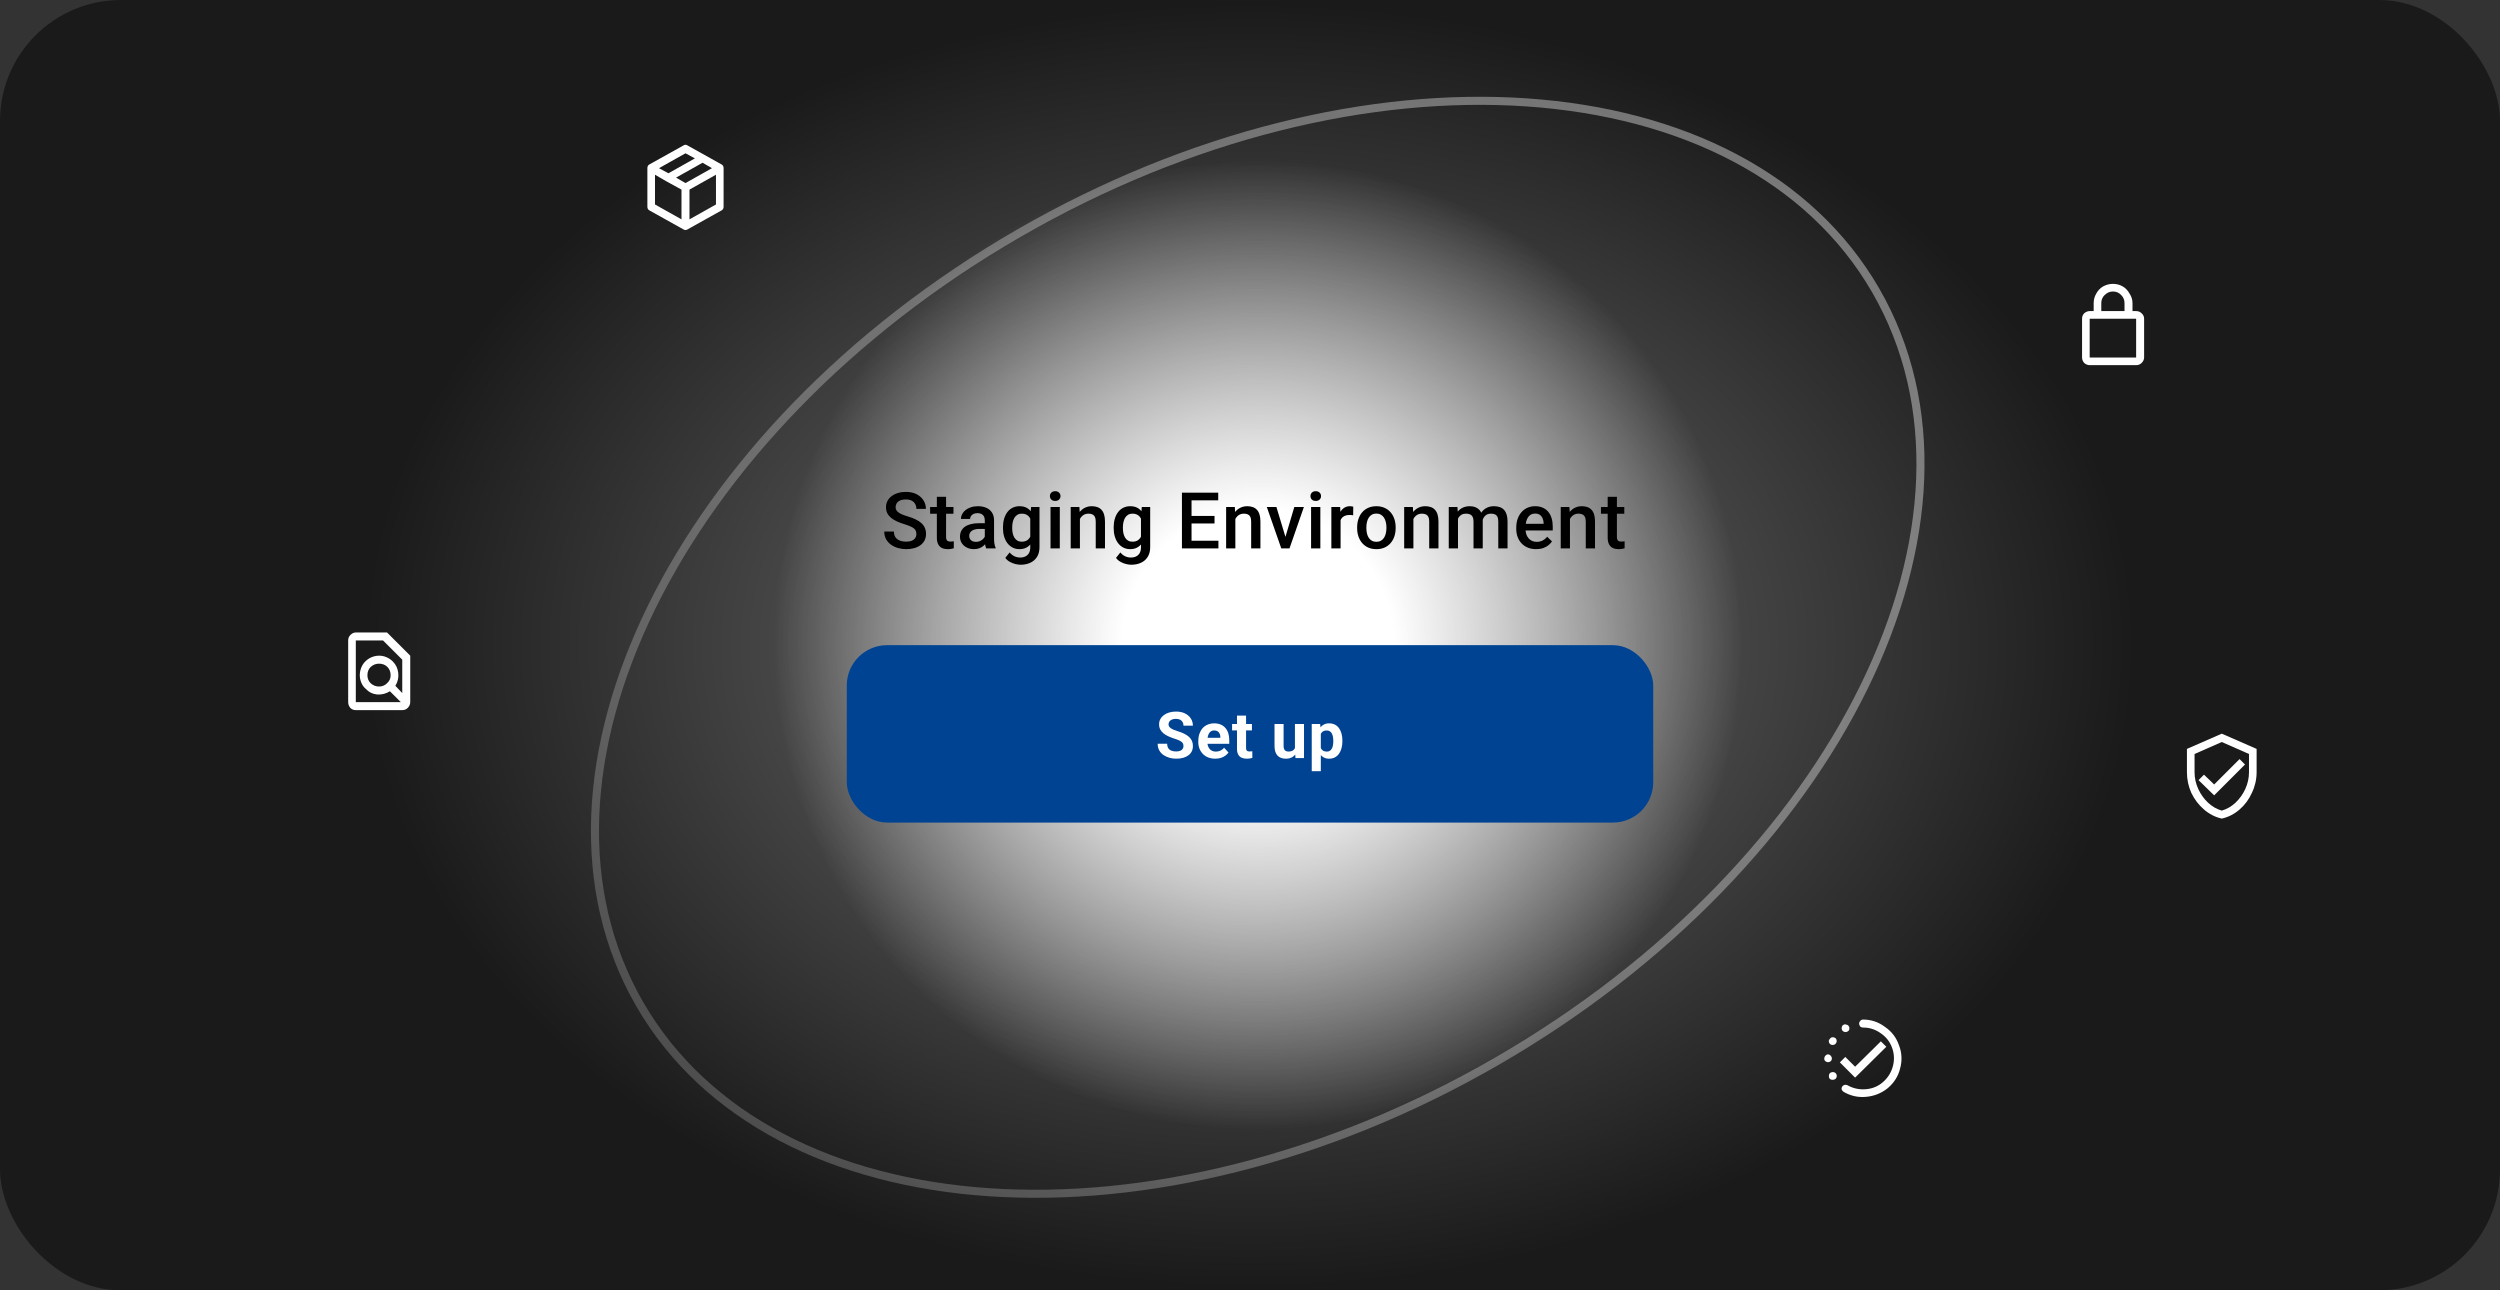
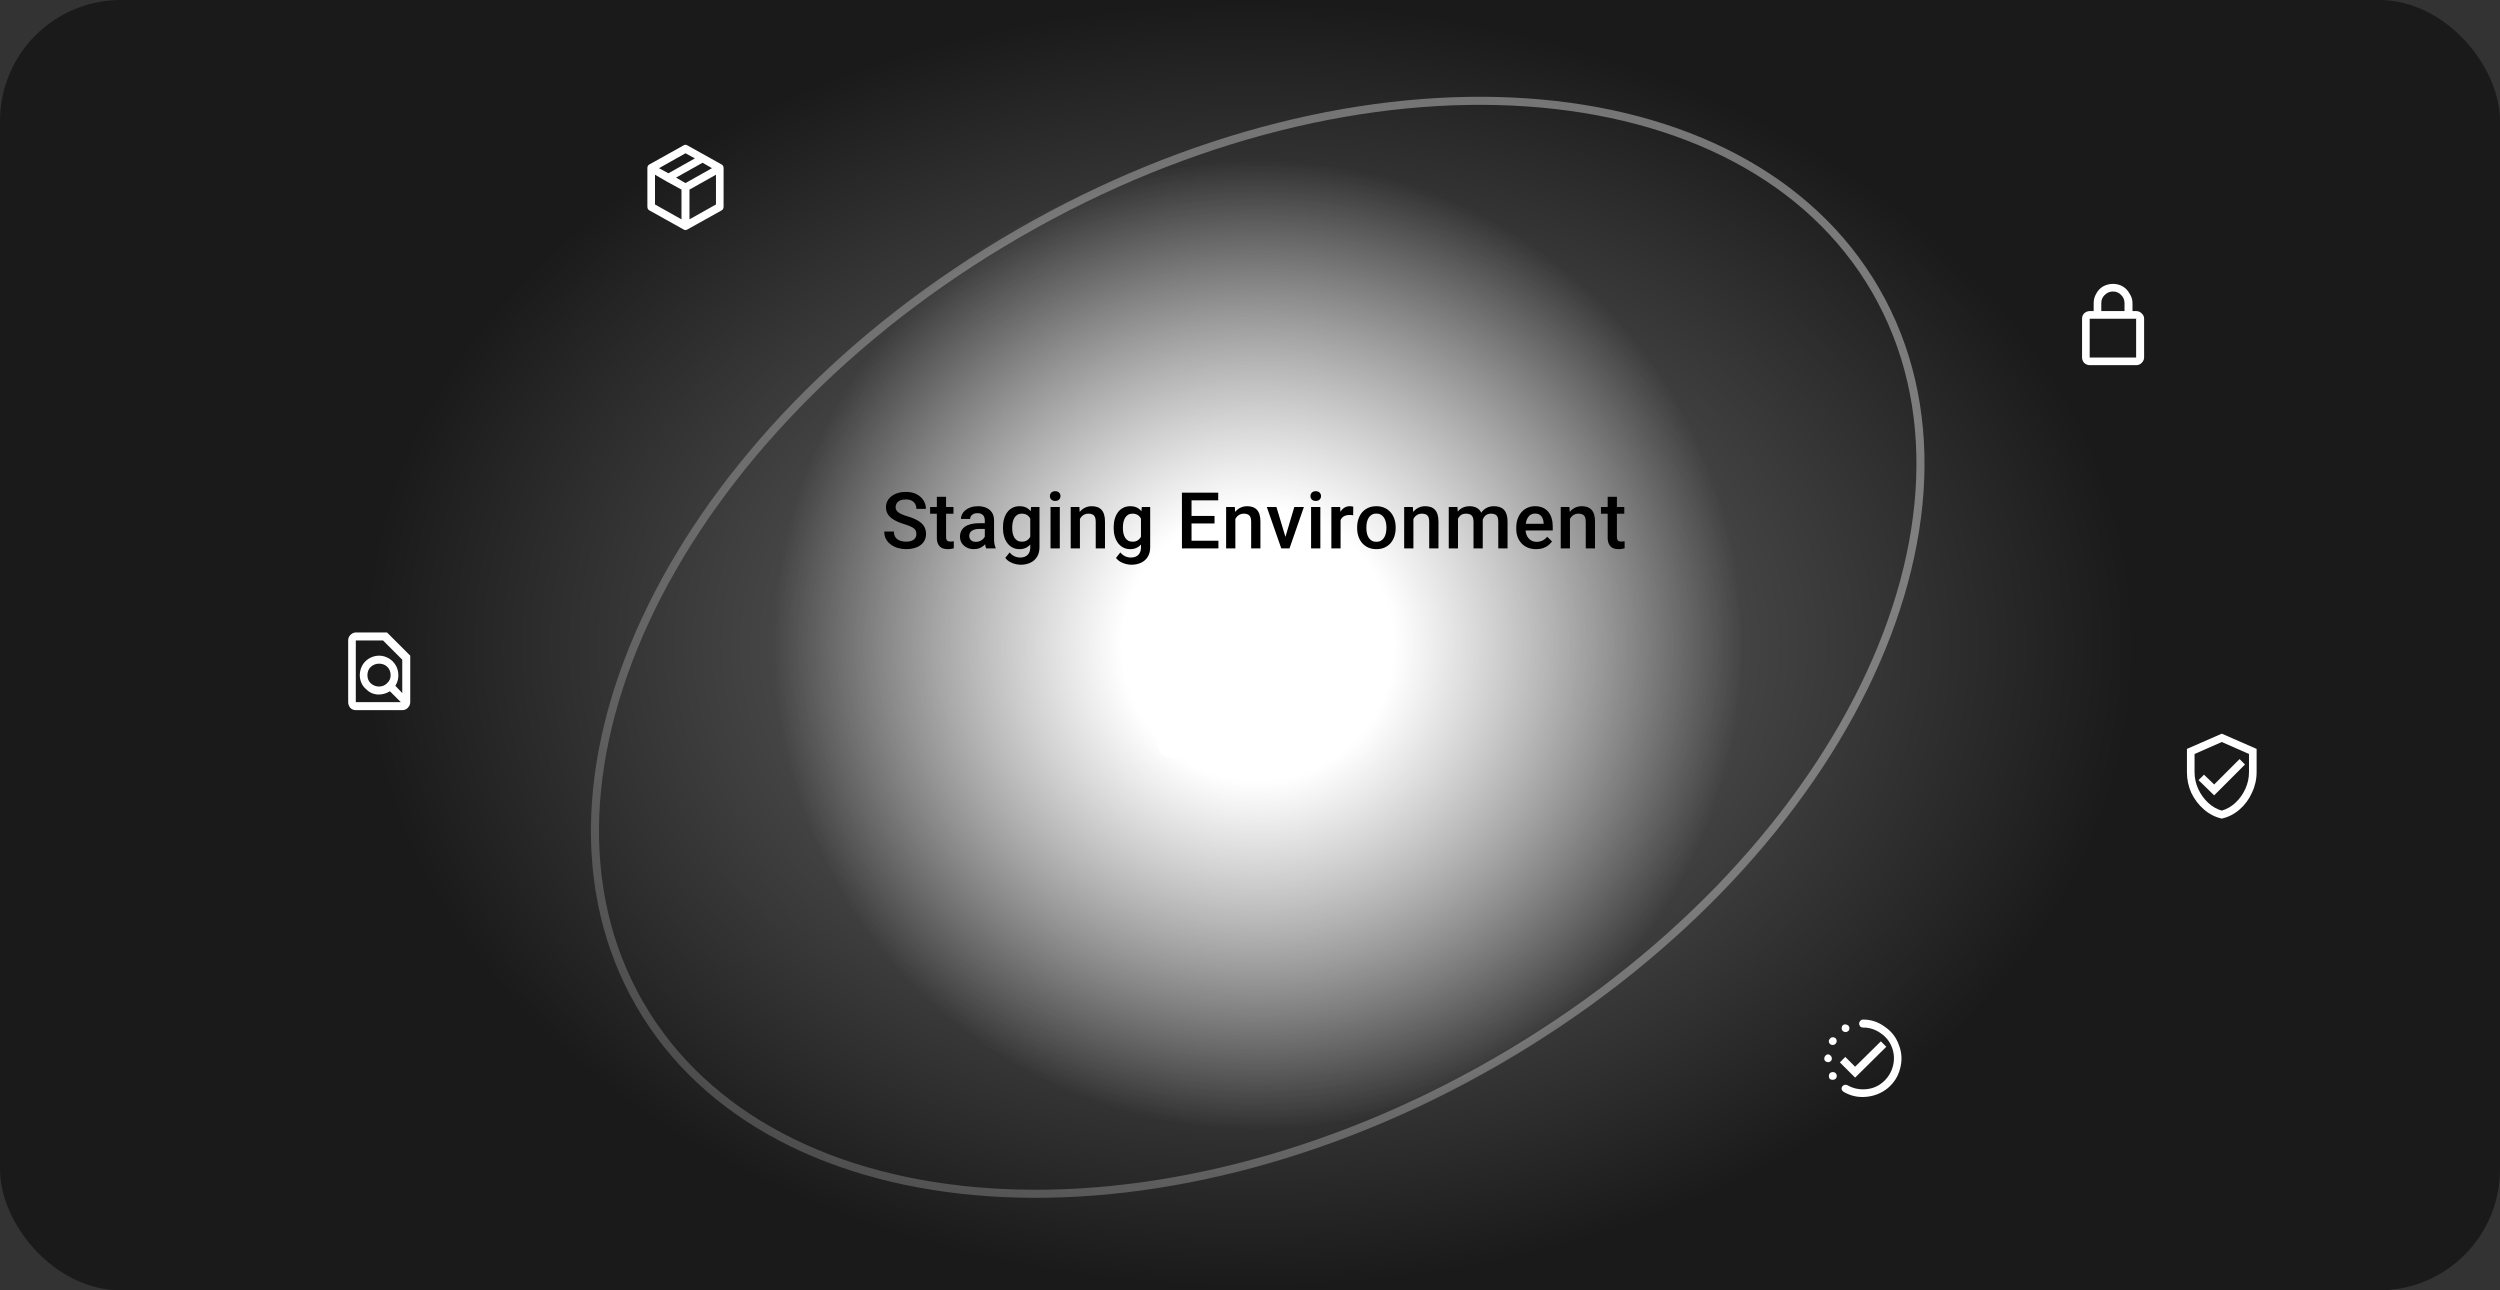
<svg xmlns="http://www.w3.org/2000/svg" width="310" height="160" viewBox="0 0 310 160" fill="none">
  <rect x="0" y="0" width="310" height="160" fill="#333333" stroke="none" />
  <g clip-path="url(#clip0_633_2023)">
    <rect width="310" height="160" rx="14.998" fill="url(#paint0_radial_633_2023)" />
    <path d="M232.591 36.021C240.736 50.128 239.628 67.867 231.138 85.19C222.65 102.51 206.804 119.359 185.597 131.603C164.389 143.847 141.875 149.145 122.631 147.836C103.384 146.527 87.468 138.618 79.323 124.51C71.178 110.402 72.286 92.664 80.776 75.341C89.264 58.02 105.11 41.172 126.317 28.928C147.524 16.684 170.039 11.385 189.282 12.694C208.53 14.004 224.446 21.913 232.591 36.021Z" stroke="url(#paint1_linear_633_2023)" />
    <circle cx="156" cy="80" r="60" fill="url(#paint2_radial_633_2023)" />
    <path d="M113.631 66.22C113.631 66.078 113.609 65.951 113.564 65.841C113.523 65.73 113.449 65.629 113.341 65.537C113.234 65.445 113.082 65.356 112.886 65.271C112.693 65.182 112.446 65.092 112.145 65.001C111.816 64.899 111.513 64.787 111.234 64.663C110.959 64.537 110.718 64.391 110.513 64.227C110.307 64.059 110.147 63.868 110.033 63.653C109.919 63.434 109.863 63.183 109.863 62.898C109.863 62.616 109.921 62.36 110.038 62.129C110.158 61.898 110.328 61.699 110.546 61.531C110.767 61.36 111.028 61.229 111.329 61.137C111.63 61.042 111.962 60.995 112.326 60.995C112.838 60.995 113.28 61.09 113.65 61.279C114.023 61.469 114.31 61.724 114.509 62.044C114.711 62.363 114.813 62.716 114.813 63.102H113.631C113.631 62.874 113.582 62.673 113.484 62.499C113.389 62.322 113.243 62.183 113.047 62.082C112.854 61.98 112.609 61.93 112.311 61.93C112.03 61.93 111.796 61.972 111.609 62.058C111.422 62.143 111.283 62.259 111.191 62.404C111.1 62.55 111.054 62.714 111.054 62.898C111.054 63.028 111.084 63.146 111.144 63.254C111.204 63.358 111.296 63.456 111.419 63.548C111.543 63.637 111.698 63.721 111.884 63.8C112.071 63.879 112.291 63.955 112.544 64.028C112.927 64.141 113.261 64.268 113.545 64.407C113.83 64.543 114.068 64.698 114.257 64.872C114.447 65.046 114.59 65.244 114.685 65.466C114.779 65.684 114.827 65.932 114.827 66.211C114.827 66.502 114.768 66.764 114.651 66.999C114.534 67.23 114.367 67.427 114.148 67.592C113.933 67.753 113.674 67.878 113.37 67.967C113.069 68.052 112.734 68.095 112.364 68.095C112.031 68.095 111.704 68.051 111.381 67.962C111.062 67.873 110.771 67.739 110.508 67.559C110.245 67.375 110.037 67.147 109.881 66.875C109.726 66.6 109.649 66.279 109.649 65.912H110.84C110.84 66.136 110.878 66.328 110.954 66.486C111.033 66.644 111.142 66.774 111.282 66.875C111.421 66.973 111.582 67.046 111.766 67.094C111.952 67.141 112.152 67.165 112.364 67.165C112.642 67.165 112.875 67.125 113.061 67.046C113.251 66.967 113.394 66.856 113.489 66.714C113.583 66.571 113.631 66.407 113.631 66.22ZM118.229 62.865V63.7H115.334V62.865H118.229ZM116.169 61.607H117.313V66.581C117.313 66.739 117.335 66.861 117.379 66.946C117.427 67.029 117.491 67.084 117.574 67.112C117.656 67.141 117.753 67.155 117.863 67.155C117.942 67.155 118.018 67.15 118.091 67.141C118.164 67.132 118.222 67.122 118.267 67.112L118.271 67.986C118.177 68.014 118.066 68.04 117.939 68.062C117.816 68.084 117.673 68.095 117.512 68.095C117.249 68.095 117.017 68.049 116.814 67.957C116.612 67.862 116.454 67.709 116.34 67.497C116.226 67.285 116.169 67.003 116.169 66.652V61.607ZM122.115 66.97V64.521C122.115 64.338 122.081 64.179 122.015 64.046C121.948 63.914 121.847 63.811 121.711 63.738C121.578 63.665 121.411 63.629 121.208 63.629C121.021 63.629 120.86 63.66 120.724 63.724C120.588 63.787 120.482 63.873 120.406 63.98C120.33 64.088 120.292 64.21 120.292 64.346H119.153C119.153 64.143 119.202 63.947 119.3 63.757C119.398 63.567 119.541 63.398 119.727 63.249C119.914 63.1 120.137 62.983 120.397 62.898C120.656 62.812 120.947 62.77 121.27 62.77C121.656 62.77 121.998 62.835 122.295 62.964C122.596 63.094 122.831 63.29 123.002 63.553C123.176 63.812 123.263 64.138 123.263 64.531V66.814C123.263 67.048 123.279 67.258 123.311 67.445C123.345 67.628 123.394 67.788 123.458 67.924V68H122.285C122.232 67.877 122.189 67.72 122.157 67.53C122.129 67.337 122.115 67.15 122.115 66.97ZM122.281 64.877L122.29 65.584H121.469C121.257 65.584 121.07 65.605 120.909 65.646C120.748 65.684 120.613 65.741 120.506 65.817C120.398 65.893 120.317 65.984 120.264 66.092C120.21 66.2 120.183 66.322 120.183 66.457C120.183 66.594 120.215 66.719 120.278 66.832C120.341 66.943 120.433 67.03 120.553 67.094C120.677 67.157 120.825 67.188 120.999 67.188C121.233 67.188 121.437 67.141 121.612 67.046C121.789 66.948 121.928 66.829 122.029 66.69C122.13 66.548 122.184 66.413 122.191 66.287L122.561 66.794C122.523 66.924 122.458 67.063 122.366 67.212C122.274 67.361 122.154 67.503 122.005 67.639C121.86 67.772 121.684 67.881 121.479 67.967C121.276 68.052 121.042 68.095 120.776 68.095C120.441 68.095 120.142 68.028 119.879 67.896C119.617 67.76 119.411 67.578 119.262 67.35C119.113 67.119 119.039 66.858 119.039 66.567C119.039 66.295 119.09 66.054 119.191 65.845C119.295 65.633 119.447 65.456 119.647 65.314C119.849 65.171 120.096 65.064 120.387 64.991C120.678 64.915 121.01 64.877 121.384 64.877H122.281ZM127.856 62.865H128.896V67.858C128.896 68.32 128.798 68.712 128.601 69.035C128.405 69.357 128.131 69.603 127.78 69.77C127.429 69.941 127.022 70.027 126.561 70.027C126.364 70.027 126.146 69.998 125.906 69.941C125.668 69.884 125.437 69.792 125.213 69.666C124.991 69.543 124.806 69.379 124.657 69.177L125.194 68.503C125.377 68.721 125.58 68.881 125.801 68.982C126.023 69.084 126.255 69.134 126.499 69.134C126.761 69.134 126.985 69.085 127.168 68.987C127.355 68.892 127.499 68.751 127.6 68.565C127.701 68.378 127.752 68.15 127.752 67.881V64.028L127.856 62.865ZM124.368 65.489V65.39C124.368 65.001 124.415 64.646 124.51 64.326C124.605 64.004 124.741 63.727 124.918 63.496C125.096 63.262 125.311 63.083 125.564 62.96C125.817 62.833 126.103 62.77 126.423 62.77C126.755 62.77 127.038 62.83 127.272 62.95C127.51 63.07 127.708 63.243 127.866 63.468C128.024 63.689 128.147 63.955 128.236 64.265C128.328 64.572 128.396 64.913 128.44 65.29V65.608C128.399 65.975 128.329 66.31 128.231 66.614C128.133 66.918 128.003 67.18 127.842 67.402C127.681 67.624 127.481 67.794 127.244 67.915C127.01 68.035 126.733 68.095 126.413 68.095C126.1 68.095 125.817 68.03 125.564 67.9C125.314 67.771 125.099 67.589 124.918 67.355C124.741 67.12 124.605 66.845 124.51 66.529C124.415 66.209 124.368 65.863 124.368 65.489ZM125.512 65.39V65.489C125.512 65.724 125.534 65.942 125.578 66.144C125.626 66.347 125.697 66.525 125.792 66.681C125.89 66.832 126.013 66.953 126.162 67.041C126.314 67.127 126.493 67.169 126.698 67.169C126.967 67.169 127.187 67.112 127.358 66.999C127.532 66.885 127.665 66.731 127.757 66.538C127.851 66.342 127.918 66.124 127.956 65.883V65.024C127.937 64.838 127.897 64.663 127.837 64.502C127.78 64.341 127.703 64.2 127.605 64.08C127.507 63.956 127.383 63.861 127.234 63.795C127.086 63.725 126.91 63.691 126.708 63.691C126.502 63.691 126.323 63.735 126.171 63.823C126.019 63.912 125.894 64.034 125.796 64.189C125.701 64.344 125.63 64.524 125.583 64.73C125.535 64.936 125.512 65.156 125.512 65.39ZM131.415 62.865V68H130.266V62.865H131.415ZM130.19 61.517C130.19 61.343 130.247 61.199 130.361 61.085C130.478 60.968 130.639 60.909 130.845 60.909C131.048 60.909 131.207 60.968 131.324 61.085C131.442 61.199 131.5 61.343 131.5 61.517C131.5 61.688 131.442 61.83 131.324 61.944C131.207 62.058 131.048 62.115 130.845 62.115C130.639 62.115 130.478 62.058 130.361 61.944C130.247 61.83 130.19 61.688 130.19 61.517ZM133.91 63.961V68H132.766V62.865H133.843L133.91 63.961ZM133.706 65.243L133.336 65.238C133.339 64.874 133.389 64.54 133.488 64.236C133.589 63.933 133.728 63.672 133.905 63.453C134.086 63.235 134.301 63.067 134.551 62.95C134.801 62.83 135.079 62.77 135.386 62.77C135.633 62.77 135.856 62.805 136.055 62.874C136.258 62.941 136.43 63.05 136.572 63.202C136.718 63.354 136.829 63.551 136.905 63.795C136.981 64.035 137.019 64.331 137.019 64.683V68H135.87V64.678C135.87 64.431 135.834 64.236 135.761 64.094C135.691 63.948 135.588 63.846 135.452 63.785C135.32 63.722 135.153 63.691 134.954 63.691C134.758 63.691 134.582 63.732 134.427 63.814C134.272 63.896 134.141 64.008 134.033 64.151C133.929 64.293 133.848 64.458 133.791 64.644C133.734 64.831 133.706 65.031 133.706 65.243ZM141.583 62.865H142.623V67.858C142.623 68.32 142.524 68.712 142.328 69.035C142.132 69.357 141.858 69.603 141.507 69.77C141.156 69.941 140.749 70.027 140.288 70.027C140.091 70.027 139.873 69.998 139.633 69.941C139.395 69.884 139.164 69.792 138.94 69.666C138.718 69.543 138.533 69.379 138.384 69.177L138.921 68.503C139.104 68.721 139.307 68.881 139.528 68.982C139.75 69.084 139.982 69.134 140.226 69.134C140.488 69.134 140.711 69.085 140.895 68.987C141.082 68.892 141.226 68.751 141.327 68.565C141.428 68.378 141.479 68.15 141.479 67.881V64.028L141.583 62.865ZM138.095 65.489V65.39C138.095 65.001 138.142 64.646 138.237 64.326C138.332 64.004 138.468 63.727 138.645 63.496C138.823 63.262 139.038 63.083 139.291 62.96C139.544 62.833 139.83 62.77 140.15 62.77C140.482 62.77 140.765 62.83 140.999 62.95C141.237 63.07 141.434 63.243 141.593 63.468C141.751 63.689 141.874 63.955 141.963 64.265C142.055 64.572 142.123 64.913 142.167 65.29V65.608C142.126 65.975 142.056 66.31 141.958 66.614C141.86 66.918 141.73 67.18 141.569 67.402C141.408 67.624 141.208 67.794 140.971 67.915C140.737 68.035 140.46 68.095 140.14 68.095C139.827 68.095 139.544 68.03 139.291 67.9C139.041 67.771 138.826 67.589 138.645 67.355C138.468 67.12 138.332 66.845 138.237 66.529C138.142 66.209 138.095 65.863 138.095 65.489ZM139.239 65.39V65.489C139.239 65.724 139.261 65.942 139.305 66.144C139.353 66.347 139.424 66.525 139.519 66.681C139.617 66.832 139.74 66.953 139.889 67.041C140.041 67.127 140.219 67.169 140.425 67.169C140.694 67.169 140.914 67.112 141.085 66.999C141.259 66.885 141.392 66.731 141.484 66.538C141.578 66.342 141.645 66.124 141.683 65.883V65.024C141.664 64.838 141.624 64.663 141.564 64.502C141.507 64.341 141.43 64.2 141.332 64.08C141.234 63.956 141.11 63.861 140.961 63.795C140.813 63.725 140.637 63.691 140.435 63.691C140.229 63.691 140.05 63.735 139.898 63.823C139.746 63.912 139.621 64.034 139.523 64.189C139.428 64.344 139.357 64.524 139.31 64.73C139.262 64.936 139.239 65.156 139.239 65.39ZM151.083 67.055V68H147.414V67.055H151.083ZM147.751 61.09V68H146.56V61.09H147.751ZM150.603 63.975V64.906H147.414V63.975H150.603ZM151.059 61.09V62.039H147.414V61.09H151.059ZM153.184 63.961V68H152.04V62.865H153.117L153.184 63.961ZM152.98 65.243L152.61 65.238C152.613 64.874 152.663 64.54 152.762 64.236C152.863 63.933 153.002 63.672 153.179 63.453C153.36 63.235 153.575 63.067 153.825 62.95C154.075 62.83 154.353 62.77 154.66 62.77C154.907 62.77 155.13 62.805 155.329 62.874C155.532 62.941 155.704 63.05 155.846 63.202C155.992 63.354 156.103 63.551 156.179 63.795C156.255 64.035 156.293 64.331 156.293 64.683V68H155.144V64.678C155.144 64.431 155.108 64.236 155.035 64.094C154.965 63.948 154.862 63.846 154.726 63.785C154.593 63.722 154.427 63.691 154.228 63.691C154.032 63.691 153.856 63.732 153.701 63.814C153.546 63.896 153.415 64.008 153.307 64.151C153.203 64.293 153.122 64.458 153.065 64.644C153.008 64.831 152.98 65.031 152.98 65.243ZM159.239 67.094L160.496 62.865H161.683L159.898 68H159.158L159.239 67.094ZM158.275 62.865L159.557 67.112L159.618 68H158.878L157.084 62.865H158.275ZM163.723 62.865V68H162.574V62.865H163.723ZM162.498 61.517C162.498 61.343 162.555 61.199 162.669 61.085C162.786 60.968 162.947 60.909 163.153 60.909C163.356 60.909 163.515 60.968 163.632 61.085C163.75 61.199 163.808 61.343 163.808 61.517C163.808 61.688 163.75 61.83 163.632 61.944C163.515 62.058 163.356 62.115 163.153 62.115C162.947 62.115 162.786 62.058 162.669 61.944C162.555 61.83 162.498 61.688 162.498 61.517ZM166.232 63.842V68H165.088V62.865H166.18L166.232 63.842ZM167.803 62.831L167.794 63.895C167.724 63.882 167.648 63.873 167.566 63.866C167.487 63.86 167.408 63.857 167.329 63.857C167.132 63.857 166.96 63.885 166.811 63.942C166.662 63.996 166.538 64.075 166.436 64.179C166.338 64.281 166.262 64.404 166.208 64.55C166.155 64.695 166.123 64.858 166.114 65.038L165.852 65.057C165.852 64.735 165.884 64.436 165.947 64.16C166.011 63.885 166.106 63.643 166.232 63.434C166.362 63.225 166.523 63.062 166.716 62.945C166.912 62.828 167.139 62.77 167.395 62.77C167.465 62.77 167.539 62.776 167.618 62.789C167.7 62.801 167.762 62.816 167.803 62.831ZM168.286 65.489V65.38C168.286 65.01 168.34 64.667 168.447 64.35C168.555 64.031 168.71 63.754 168.913 63.52C169.118 63.282 169.368 63.099 169.662 62.969C169.96 62.836 170.295 62.77 170.669 62.77C171.045 62.77 171.381 62.836 171.675 62.969C171.972 63.099 172.224 63.282 172.429 63.52C172.635 63.754 172.792 64.031 172.899 64.35C173.007 64.667 173.061 65.01 173.061 65.38V65.489C173.061 65.859 173.007 66.203 172.899 66.519C172.792 66.836 172.635 67.112 172.429 67.35C172.224 67.584 171.974 67.767 171.68 67.9C171.385 68.03 171.051 68.095 170.678 68.095C170.302 68.095 169.965 68.03 169.667 67.9C169.373 67.767 169.123 67.584 168.917 67.35C168.712 67.112 168.555 66.836 168.447 66.519C168.34 66.203 168.286 65.859 168.286 65.489ZM169.43 65.38V65.489C169.43 65.72 169.454 65.939 169.501 66.144C169.549 66.35 169.623 66.53 169.724 66.685C169.825 66.84 169.955 66.962 170.113 67.051C170.272 67.139 170.46 67.184 170.678 67.184C170.89 67.184 171.074 67.139 171.229 67.051C171.387 66.962 171.517 66.84 171.618 66.685C171.719 66.53 171.793 66.35 171.841 66.144C171.892 65.939 171.917 65.72 171.917 65.489V65.38C171.917 65.152 171.892 64.937 171.841 64.735C171.793 64.529 171.718 64.347 171.613 64.189C171.512 64.031 171.382 63.907 171.224 63.819C171.069 63.727 170.884 63.681 170.669 63.681C170.453 63.681 170.267 63.727 170.109 63.819C169.954 63.907 169.825 64.031 169.724 64.189C169.623 64.347 169.549 64.529 169.501 64.735C169.454 64.937 169.43 65.152 169.43 65.38ZM175.262 63.961V68H174.118V62.865H175.195L175.262 63.961ZM175.058 65.243L174.687 65.238C174.691 64.874 174.741 64.54 174.839 64.236C174.941 63.933 175.08 63.672 175.257 63.453C175.437 63.235 175.652 63.067 175.902 62.95C176.152 62.83 176.431 62.77 176.738 62.77C176.985 62.77 177.208 62.805 177.407 62.874C177.609 62.941 177.782 63.05 177.924 63.202C178.07 63.354 178.181 63.551 178.256 63.795C178.332 64.035 178.37 64.331 178.37 64.683V68H177.222V64.678C177.222 64.431 177.185 64.236 177.113 64.094C177.043 63.948 176.94 63.846 176.804 63.785C176.671 63.722 176.505 63.691 176.306 63.691C176.11 63.691 175.934 63.732 175.779 63.814C175.624 63.896 175.493 64.008 175.385 64.151C175.281 64.293 175.2 64.458 175.143 64.644C175.086 64.831 175.058 65.031 175.058 65.243ZM180.79 63.909V68H179.646V62.865H180.723L180.79 63.909ZM180.605 65.243L180.215 65.238C180.215 64.883 180.26 64.556 180.348 64.255C180.437 63.955 180.567 63.694 180.738 63.472C180.908 63.248 181.12 63.075 181.373 62.955C181.63 62.831 181.926 62.77 182.261 62.77C182.495 62.77 182.709 62.805 182.902 62.874C183.098 62.941 183.267 63.047 183.41 63.192C183.555 63.338 183.666 63.524 183.742 63.752C183.821 63.98 183.86 64.255 183.86 64.578V68H182.717V64.678C182.717 64.428 182.679 64.232 182.603 64.089C182.53 63.947 182.424 63.846 182.285 63.785C182.149 63.722 181.986 63.691 181.796 63.691C181.581 63.691 181.397 63.732 181.245 63.814C181.097 63.896 180.975 64.008 180.88 64.151C180.785 64.293 180.715 64.458 180.671 64.644C180.627 64.831 180.605 65.031 180.605 65.243ZM183.789 64.939L183.253 65.057C183.253 64.747 183.296 64.455 183.381 64.179C183.47 63.901 183.598 63.657 183.766 63.449C183.936 63.236 184.147 63.07 184.397 62.95C184.647 62.83 184.933 62.77 185.256 62.77C185.518 62.77 185.753 62.806 185.958 62.879C186.167 62.949 186.344 63.059 186.49 63.211C186.635 63.363 186.746 63.561 186.822 63.804C186.898 64.045 186.936 64.336 186.936 64.678V68H185.787V64.673C185.787 64.413 185.749 64.213 185.673 64.07C185.601 63.928 185.496 63.83 185.36 63.776C185.224 63.719 185.061 63.691 184.871 63.691C184.694 63.691 184.538 63.724 184.401 63.79C184.269 63.853 184.156 63.944 184.065 64.061C183.973 64.175 183.903 64.306 183.856 64.455C183.811 64.603 183.789 64.765 183.789 64.939ZM190.485 68.095C190.105 68.095 189.762 68.033 189.455 67.91C189.151 67.783 188.892 67.608 188.677 67.383C188.465 67.158 188.302 66.894 188.188 66.59C188.074 66.287 188.017 65.959 188.017 65.608V65.418C188.017 65.016 188.075 64.652 188.192 64.326C188.31 64.001 188.472 63.722 188.681 63.491C188.89 63.257 189.137 63.078 189.422 62.955C189.706 62.831 190.015 62.77 190.347 62.77C190.714 62.77 191.035 62.831 191.311 62.955C191.586 63.078 191.814 63.252 191.994 63.477C192.178 63.699 192.314 63.963 192.402 64.27C192.494 64.576 192.54 64.915 192.54 65.285V65.774H188.572V64.953H191.41V64.863C191.404 64.657 191.363 64.464 191.287 64.284C191.214 64.103 191.102 63.958 190.95 63.847C190.798 63.736 190.596 63.681 190.342 63.681C190.153 63.681 189.983 63.722 189.835 63.804C189.689 63.884 189.567 63.999 189.469 64.151C189.371 64.303 189.295 64.486 189.241 64.701C189.191 64.913 189.165 65.152 189.165 65.418V65.608C189.165 65.833 189.195 66.041 189.256 66.234C189.319 66.424 189.411 66.59 189.531 66.733C189.651 66.875 189.797 66.987 189.968 67.07C190.138 67.149 190.333 67.188 190.551 67.188C190.827 67.188 191.072 67.133 191.287 67.022C191.502 66.912 191.689 66.755 191.847 66.552L192.45 67.136C192.339 67.298 192.195 67.453 192.018 67.601C191.841 67.747 191.624 67.865 191.368 67.957C191.114 68.049 190.82 68.095 190.485 68.095ZM194.674 63.961V68H193.531V62.865H194.608L194.674 63.961ZM194.47 65.243L194.1 65.238C194.103 64.874 194.154 64.54 194.252 64.236C194.353 63.933 194.493 63.672 194.67 63.453C194.85 63.235 195.065 63.067 195.315 62.95C195.565 62.83 195.844 62.77 196.151 62.77C196.397 62.77 196.62 62.805 196.82 62.874C197.022 62.941 197.195 63.05 197.337 63.202C197.483 63.354 197.593 63.551 197.669 63.795C197.745 64.035 197.783 64.331 197.783 64.683V68H196.635V64.678C196.635 64.431 196.598 64.236 196.525 64.094C196.456 63.948 196.353 63.846 196.217 63.785C196.084 63.722 195.918 63.691 195.719 63.691C195.522 63.691 195.347 63.732 195.192 63.814C195.037 63.896 194.905 64.008 194.798 64.151C194.693 64.293 194.613 64.458 194.556 64.644C194.499 64.831 194.47 65.031 194.47 65.243ZM201.413 62.865V63.7H198.518V62.865H201.413ZM199.353 61.607H200.497V66.581C200.497 66.739 200.519 66.861 200.563 66.946C200.611 67.029 200.676 67.084 200.758 67.112C200.84 67.141 200.937 67.155 201.047 67.155C201.126 67.155 201.202 67.15 201.275 67.141C201.348 67.132 201.406 67.122 201.451 67.112L201.455 67.986C201.361 68.014 201.25 68.04 201.123 68.062C201 68.084 200.857 68.095 200.696 68.095C200.433 68.095 200.201 68.049 199.998 67.957C199.796 67.862 199.638 67.709 199.524 67.497C199.41 67.285 199.353 67.003 199.353 66.652V61.607Z" fill="black" />
-     <rect x="105" y="80" width="100" height="22" rx="5" fill="#004393" />
    <path d="M146.75 92.512C146.75 92.41 146.734 92.319 146.703 92.238C146.674 92.155 146.62 92.079 146.539 92.012C146.458 91.941 146.345 91.872 146.199 91.805C146.053 91.737 145.865 91.667 145.633 91.594C145.375 91.51 145.13 91.417 144.898 91.312C144.669 91.208 144.466 91.087 144.289 90.949C144.115 90.809 143.977 90.646 143.875 90.461C143.776 90.276 143.727 90.061 143.727 89.816C143.727 89.579 143.779 89.365 143.883 89.172C143.987 88.977 144.133 88.81 144.32 88.672C144.508 88.531 144.729 88.423 144.984 88.348C145.242 88.272 145.525 88.234 145.832 88.234C146.251 88.234 146.617 88.31 146.93 88.461C147.242 88.612 147.484 88.819 147.656 89.082C147.831 89.345 147.918 89.646 147.918 89.984H146.754C146.754 89.818 146.719 89.672 146.648 89.547C146.581 89.419 146.477 89.319 146.336 89.246C146.198 89.173 146.023 89.137 145.812 89.137C145.609 89.137 145.44 89.168 145.305 89.231C145.169 89.29 145.068 89.372 145 89.477C144.932 89.578 144.898 89.693 144.898 89.82C144.898 89.917 144.922 90.004 144.969 90.082C145.018 90.16 145.091 90.233 145.188 90.301C145.284 90.368 145.402 90.432 145.543 90.492C145.684 90.552 145.846 90.611 146.031 90.668C146.341 90.762 146.613 90.867 146.848 90.984C147.085 91.102 147.283 91.233 147.441 91.379C147.6 91.525 147.72 91.69 147.801 91.875C147.882 92.06 147.922 92.269 147.922 92.504C147.922 92.751 147.874 92.973 147.777 93.168C147.681 93.363 147.542 93.529 147.359 93.664C147.177 93.799 146.96 93.902 146.707 93.973C146.454 94.043 146.172 94.078 145.859 94.078C145.578 94.078 145.301 94.042 145.027 93.969C144.754 93.893 144.505 93.78 144.281 93.629C144.06 93.478 143.883 93.285 143.75 93.051C143.617 92.816 143.551 92.539 143.551 92.219H144.727C144.727 92.396 144.754 92.546 144.809 92.668C144.863 92.79 144.94 92.889 145.039 92.965C145.141 93.04 145.26 93.095 145.398 93.129C145.539 93.163 145.693 93.18 145.859 93.18C146.062 93.18 146.229 93.151 146.359 93.094C146.492 93.037 146.59 92.957 146.652 92.856C146.717 92.754 146.75 92.639 146.75 92.512ZM150.694 94.078C150.366 94.078 150.071 94.026 149.811 93.922C149.551 93.815 149.329 93.668 149.147 93.481C148.967 93.293 148.829 93.076 148.733 92.828C148.636 92.578 148.588 92.312 148.588 92.031V91.875C148.588 91.555 148.634 91.262 148.725 90.996C148.816 90.731 148.946 90.5 149.116 90.305C149.287 90.109 149.496 89.96 149.741 89.856C149.985 89.749 150.261 89.695 150.569 89.695C150.868 89.695 151.134 89.745 151.366 89.844C151.597 89.943 151.791 90.083 151.948 90.266C152.107 90.448 152.226 90.667 152.307 90.922C152.388 91.174 152.428 91.456 152.428 91.766V92.234H149.069V91.484H151.323V91.398C151.323 91.242 151.294 91.103 151.237 90.981C151.182 90.856 151.099 90.757 150.987 90.684C150.875 90.611 150.732 90.574 150.557 90.574C150.409 90.574 150.281 90.607 150.174 90.672C150.067 90.737 149.98 90.828 149.912 90.945C149.847 91.062 149.798 91.201 149.764 91.359C149.733 91.516 149.717 91.688 149.717 91.875V92.031C149.717 92.201 149.741 92.357 149.787 92.5C149.837 92.643 149.906 92.767 149.995 92.871C150.086 92.975 150.195 93.056 150.323 93.113C150.453 93.171 150.6 93.199 150.764 93.199C150.967 93.199 151.156 93.16 151.33 93.082C151.508 93.001 151.66 92.88 151.787 92.719L152.334 93.312C152.246 93.44 152.125 93.562 151.971 93.68C151.82 93.797 151.638 93.893 151.424 93.969C151.211 94.042 150.967 94.078 150.694 94.078ZM155.239 89.773V90.57H152.778V89.773H155.239ZM153.387 88.731H154.512V92.727C154.512 92.849 154.528 92.943 154.559 93.008C154.593 93.073 154.643 93.118 154.708 93.144C154.773 93.168 154.855 93.18 154.954 93.18C155.024 93.18 155.087 93.177 155.141 93.172C155.199 93.164 155.247 93.156 155.286 93.148L155.29 93.977C155.193 94.008 155.089 94.033 154.977 94.051C154.865 94.069 154.742 94.078 154.606 94.078C154.359 94.078 154.143 94.038 153.958 93.957C153.776 93.874 153.635 93.741 153.536 93.559C153.437 93.376 153.387 93.137 153.387 92.84V88.731ZM160.572 92.988V89.773H161.697V94H160.638L160.572 92.988ZM160.697 92.121L161.029 92.113C161.029 92.394 160.996 92.656 160.931 92.898C160.866 93.138 160.768 93.346 160.638 93.523C160.508 93.698 160.344 93.835 160.146 93.934C159.948 94.03 159.715 94.078 159.447 94.078C159.241 94.078 159.051 94.049 158.877 93.992C158.705 93.932 158.556 93.84 158.431 93.715C158.309 93.587 158.212 93.424 158.142 93.227C158.074 93.026 158.041 92.785 158.041 92.504V89.773H159.166V92.512C159.166 92.637 159.18 92.742 159.209 92.828C159.24 92.914 159.283 92.984 159.337 93.039C159.392 93.094 159.456 93.133 159.529 93.156C159.604 93.18 159.688 93.191 159.779 93.191C160.011 93.191 160.193 93.144 160.326 93.051C160.461 92.957 160.556 92.829 160.611 92.668C160.668 92.504 160.697 92.322 160.697 92.121ZM163.781 90.586V95.625H162.656V89.773H163.699L163.781 90.586ZM166.457 91.84V91.922C166.457 92.229 166.421 92.514 166.348 92.777C166.277 93.04 166.173 93.269 166.035 93.465C165.897 93.658 165.725 93.809 165.52 93.918C165.316 94.025 165.082 94.078 164.816 94.078C164.559 94.078 164.335 94.026 164.145 93.922C163.954 93.818 163.794 93.672 163.664 93.484C163.536 93.294 163.434 93.074 163.355 92.824C163.277 92.574 163.217 92.306 163.176 92.019V91.805C163.217 91.497 163.277 91.216 163.355 90.961C163.434 90.703 163.536 90.481 163.664 90.293C163.794 90.103 163.953 89.956 164.141 89.852C164.331 89.747 164.553 89.695 164.809 89.695C165.077 89.695 165.312 89.746 165.516 89.848C165.721 89.949 165.893 90.095 166.031 90.285C166.172 90.475 166.277 90.702 166.348 90.965C166.421 91.228 166.457 91.519 166.457 91.84ZM165.328 91.922V91.84C165.328 91.66 165.312 91.495 165.281 91.344C165.253 91.19 165.206 91.056 165.141 90.941C165.078 90.827 164.995 90.738 164.891 90.676C164.789 90.611 164.665 90.578 164.52 90.578C164.366 90.578 164.234 90.603 164.125 90.652C164.018 90.702 163.931 90.773 163.863 90.867C163.796 90.961 163.745 91.073 163.711 91.203C163.677 91.333 163.656 91.481 163.648 91.644V92.188C163.661 92.38 163.698 92.553 163.758 92.707C163.818 92.858 163.91 92.978 164.035 93.066C164.16 93.155 164.324 93.199 164.527 93.199C164.676 93.199 164.801 93.167 164.902 93.102C165.004 93.034 165.086 92.941 165.148 92.824C165.214 92.707 165.259 92.572 165.285 92.418C165.314 92.264 165.328 92.099 165.328 91.922Z" fill="white" />
    <path d="M275.5 90.975L279.82 92.865V95.745C279.82 96.645 279.625 97.5 279.235 98.31C278.875 99.12 278.365 99.81 277.705 100.38C277.045 100.95 276.31 101.325 275.5 101.505C274.69 101.325 273.955 100.95 273.295 100.38C272.635 99.81 272.11 99.12 271.72 98.31C271.36 97.5 271.18 96.645 271.18 95.745V92.865L275.5 90.975ZM278.875 95.745V93.495L275.5 92.01L272.125 93.495V95.745C272.125 96.465 272.275 97.155 272.575 97.815C272.875 98.475 273.28 99.045 273.79 99.525C274.3 100.005 274.87 100.335 275.5 100.515C276.13 100.335 276.7 100.005 277.21 99.525C277.72 99.045 278.125 98.475 278.425 97.815C278.725 97.155 278.875 96.465 278.875 95.745ZM272.62 96.735L274.555 98.625L278.38 94.8L277.705 94.125L274.555 97.275L273.295 96.06L272.62 96.735Z" fill="white" />
    <path d="M47.99 78.425L50.87 81.305V87.065C50.87 87.335 50.765 87.575 50.555 87.785C50.375 87.965 50.15 88.055 49.88 88.055H44.12C43.85 88.055 43.625 87.965 43.445 87.785C43.265 87.575 43.175 87.335 43.175 87.065V79.415C43.175 79.145 43.265 78.92 43.445 78.74C43.655 78.53 43.88 78.425 44.12 78.425H47.99ZM44.12 79.415V87.065H49.7L48.35 85.715C47.87 86.015 47.345 86.15 46.775 86.12C46.205 86.06 45.725 85.82 45.335 85.4C45.095 85.19 44.915 84.935 44.795 84.635C44.675 84.335 44.615 84.035 44.615 83.735C44.615 83.405 44.675 83.09 44.795 82.79C44.915 82.49 45.08 82.235 45.29 82.025C45.53 81.785 45.8 81.605 46.1 81.485C46.4 81.365 46.7 81.305 47 81.305C47.33 81.305 47.63 81.365 47.9 81.485C48.2 81.605 48.47 81.785 48.71 82.025C49.1 82.415 49.325 82.895 49.385 83.465C49.445 84.035 49.325 84.56 49.025 85.04L49.88 85.94V81.8L47.495 79.415H44.12ZM47 85.13C47.39 85.13 47.72 84.995 47.99 84.725C48.29 84.455 48.44 84.125 48.44 83.735C48.44 83.315 48.305 82.97 48.035 82.7C47.765 82.43 47.42 82.295 47 82.295C46.61 82.295 46.265 82.43 45.965 82.7C45.695 82.97 45.56 83.315 45.56 83.735C45.56 84.125 45.695 84.455 45.965 84.725C46.265 84.995 46.61 85.13 47 85.13Z" fill="white" />
    <path d="M264.88 38.575C265.15 38.575 265.375 38.665 265.555 38.845C265.765 39.025 265.87 39.25 265.87 39.52V44.335C265.87 44.575 265.765 44.8 265.555 45.01C265.375 45.19 265.15 45.28 264.88 45.28H259.12C258.88 45.28 258.655 45.19 258.445 45.01C258.265 44.8 258.175 44.575 258.175 44.335V39.52C258.175 39.25 258.265 39.025 258.445 38.845C258.655 38.665 258.88 38.575 259.12 38.575H259.615V37.585C259.615 37.165 259.72 36.775 259.93 36.415C260.14 36.025 260.425 35.725 260.785 35.515C261.175 35.305 261.58 35.2 262 35.2C262.45 35.2 262.855 35.305 263.215 35.515C263.575 35.725 263.86 36.025 264.07 36.415C264.31 36.775 264.43 37.165 264.43 37.585V38.575H264.88ZM260.56 37.585V38.575H263.44V37.585C263.44 37.195 263.305 36.865 263.035 36.595C262.765 36.295 262.42 36.145 262 36.145C261.61 36.145 261.265 36.295 260.965 36.595C260.695 36.865 260.56 37.195 260.56 37.585ZM259.12 39.52V44.335H264.88V39.52H259.12Z" fill="white" />
    <path d="M233.228 129.125L230.033 132.275L228.818 131.06L228.143 131.735L230.033 133.625L233.903 129.8L233.228 129.125ZM230.528 126.92C230.528 126.8 230.573 126.695 230.663 126.605C230.753 126.485 230.873 126.425 231.023 126.425C232.013 126.425 232.913 126.725 233.723 127.325C234.563 127.895 235.148 128.66 235.478 129.62C235.838 130.55 235.883 131.51 235.613 132.5C235.373 133.46 234.863 134.27 234.083 134.93C233.303 135.56 232.403 135.92 231.383 136.01C230.393 136.1 229.463 135.89 228.593 135.38C228.503 135.32 228.428 135.23 228.368 135.11C228.338 134.99 228.353 134.87 228.413 134.75C228.503 134.63 228.608 134.555 228.728 134.525C228.848 134.495 228.968 134.51 229.088 134.57C229.778 134.96 230.528 135.125 231.338 135.065C232.148 135.005 232.853 134.72 233.453 134.21C234.083 133.67 234.503 133.01 234.713 132.23C234.923 131.45 234.893 130.685 234.623 129.935C234.353 129.185 233.888 128.585 233.228 128.135C232.568 127.655 231.833 127.415 231.023 127.415C230.873 127.415 230.753 127.37 230.663 127.28C230.573 127.16 230.528 127.04 230.528 126.92ZM227.153 131.24C227.153 131.42 227.078 131.555 226.928 131.645C226.778 131.735 226.612 131.735 226.432 131.645C226.282 131.555 226.207 131.435 226.207 131.285C226.207 131.135 226.252 131.015 226.342 130.925C226.432 130.805 226.537 130.745 226.657 130.745C226.808 130.745 226.928 130.805 227.018 130.925C227.108 131.015 227.153 131.12 227.153 131.24ZM227.693 129.305C227.603 129.485 227.453 129.575 227.243 129.575C227.063 129.575 226.928 129.5 226.838 129.35C226.748 129.17 226.748 129.02 226.838 128.9C226.928 128.75 227.033 128.66 227.153 128.63C227.273 128.6 227.393 128.615 227.513 128.675C227.633 128.735 227.708 128.84 227.738 128.99C227.768 129.11 227.753 129.215 227.693 129.305ZM229.088 127.91C228.938 128 228.773 128 228.593 127.91C228.443 127.82 228.368 127.685 228.368 127.505C228.368 127.325 228.428 127.19 228.548 127.1C228.698 127.01 228.833 126.995 228.953 127.055C229.103 127.085 229.208 127.16 229.268 127.28C229.328 127.37 229.343 127.49 229.313 127.64C229.283 127.76 229.208 127.85 229.088 127.91ZM227.693 133.175C227.783 133.325 227.783 133.49 227.693 133.67C227.603 133.82 227.453 133.895 227.243 133.895C227.063 133.895 226.928 133.835 226.838 133.715C226.778 133.565 226.763 133.43 226.793 133.31C226.823 133.16 226.898 133.055 227.018 132.995C227.138 132.935 227.258 132.92 227.378 132.95C227.528 132.98 227.633 133.055 227.693 133.175Z" fill="white" />
    <path d="M84.775 18.02C84.925 17.93 85.075 17.93 85.225 18.02L89.5 20.405C89.65 20.495 89.725 20.645 89.725 20.855V25.625C89.725 25.835 89.65 25.985 89.5 26.075L85.225 28.46C85.075 28.55 84.925 28.55 84.775 28.46L80.5 26.075C80.35 25.985 80.275 25.835 80.275 25.625V20.855C80.275 20.645 80.35 20.495 80.5 20.405L84.775 18.02ZM86.17 19.64L85 19.01L81.715 20.855L82.885 21.485L86.17 19.64ZM83.83 22.025L85 22.7L88.285 20.855L87.115 20.18L83.83 22.025ZM82.615 22.475L81.22 21.665V25.355L84.505 27.2V23.51L82.615 22.475ZM85.495 27.2L88.78 25.355V21.665L85.495 23.51V27.2Z" fill="white" />
  </g>
  <defs>
    <radialGradient id="paint0_radial_633_2023" cx="0" cy="0" r="1" gradientUnits="userSpaceOnUse" gradientTransform="translate(155 80) rotate(90) scale(80 109.523)">
      <stop stop-color="#777777" />
      <stop offset="1" stop-color="#1A1A1A" />
    </radialGradient>
    <linearGradient id="paint1_linear_633_2023" x1="231" y1="31" x2="85" y2="134" gradientUnits="userSpaceOnUse">
      <stop stop-color="white" stop-opacity="0.4" />
      <stop offset="1" stop-color="white" stop-opacity="0.2" />
    </linearGradient>
    <radialGradient id="paint2_radial_633_2023" cx="0" cy="0" r="1" gradientUnits="userSpaceOnUse" gradientTransform="translate(156 80) rotate(90) scale(60)">
      <stop offset="0.28" stop-color="white" />
      <stop offset="1" stop-color="white" stop-opacity="0" />
    </radialGradient>
    <clipPath id="clip0_633_2023">
      <rect width="310" height="160" rx="14.998" fill="white" />
    </clipPath>
  </defs>
</svg>